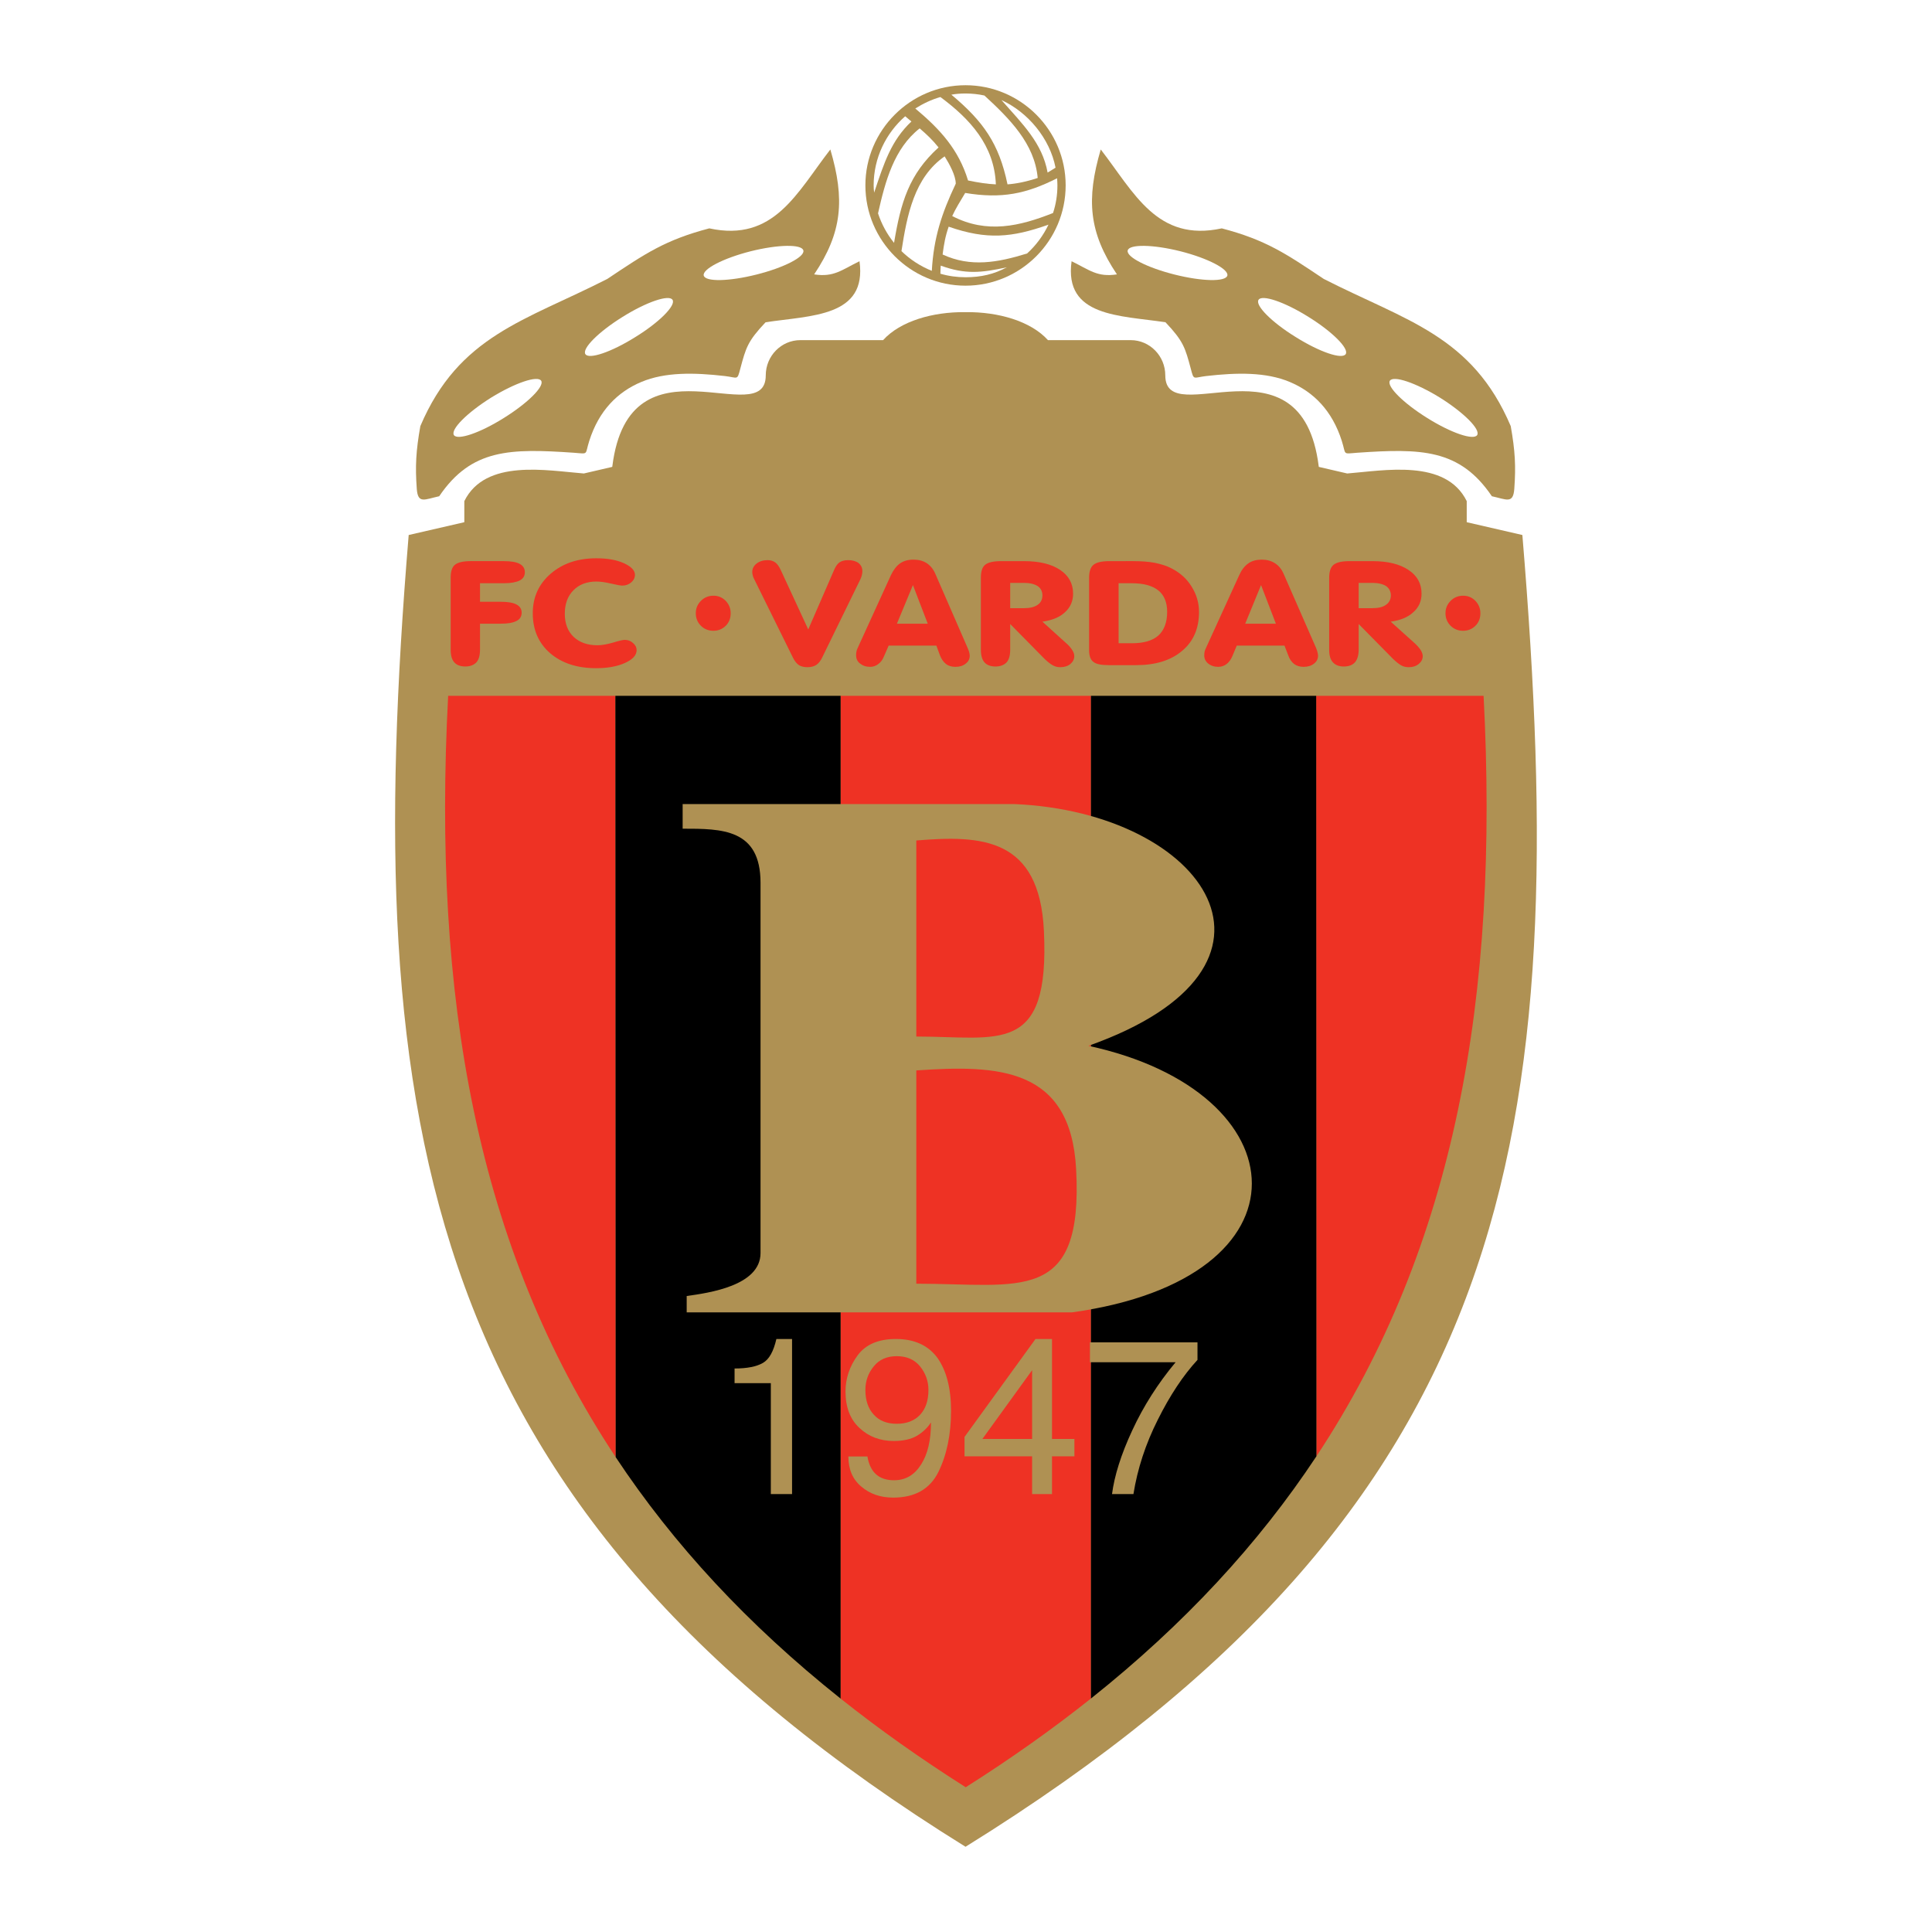
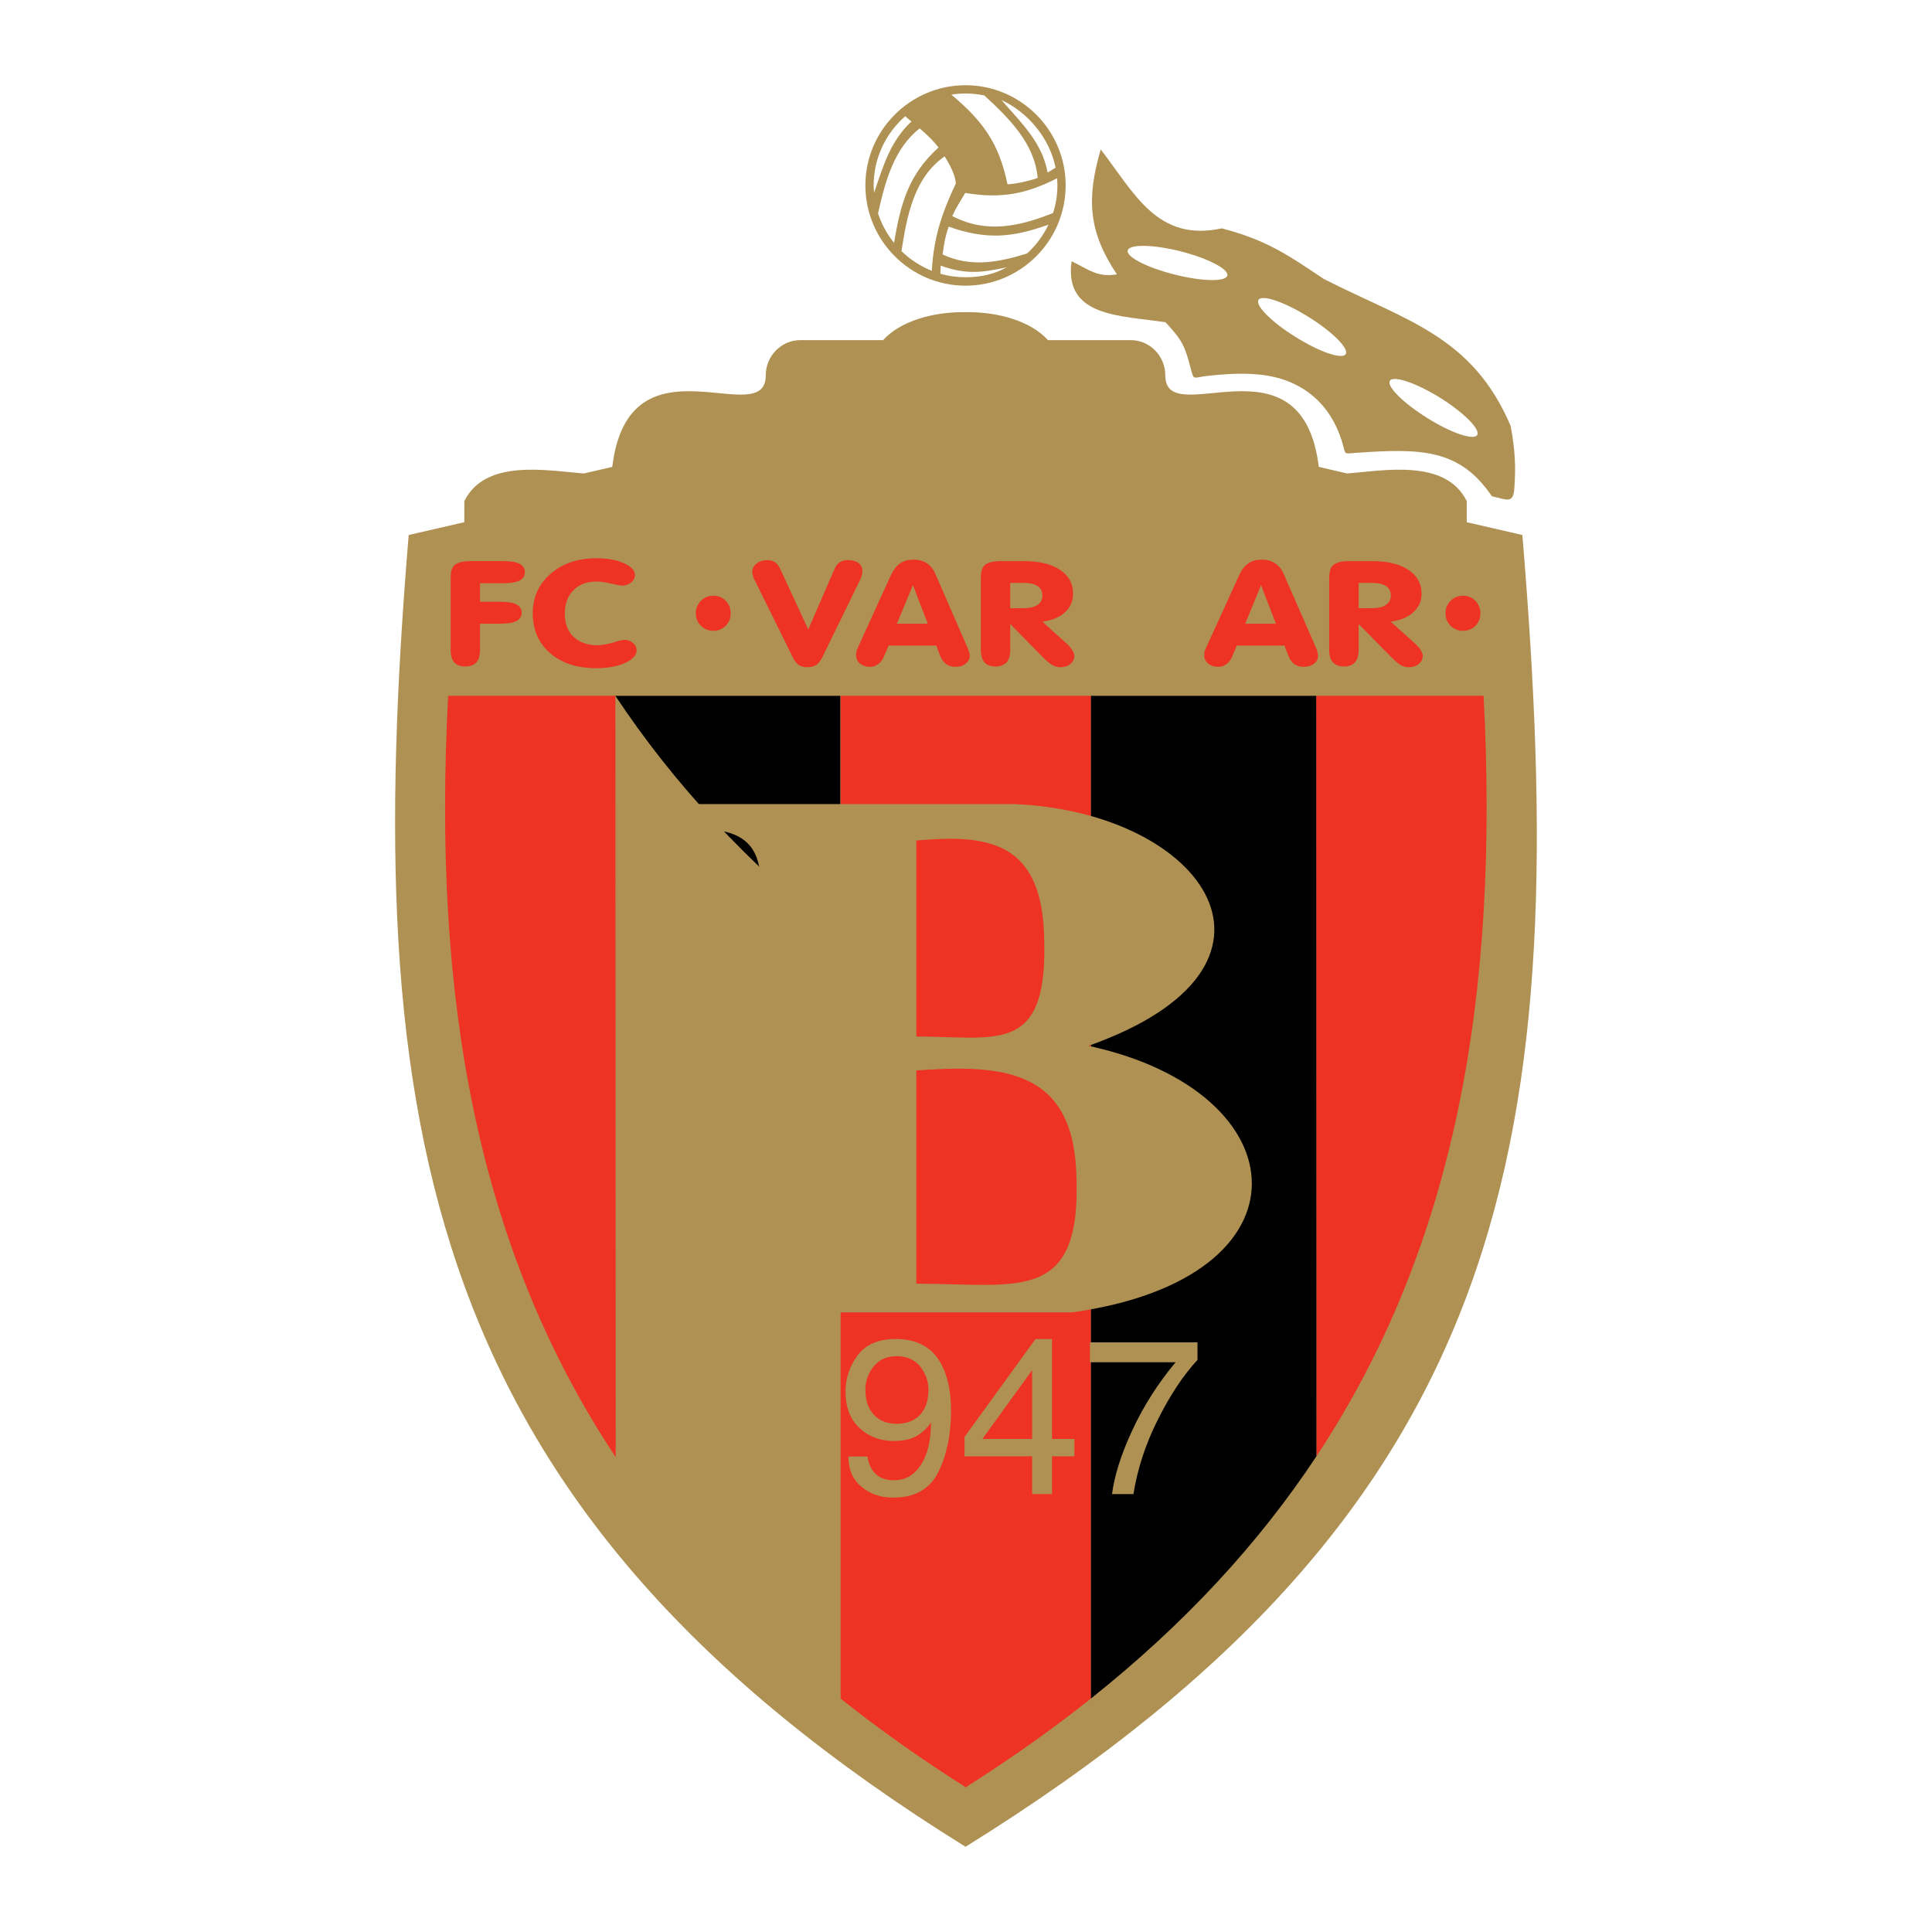
<svg xmlns="http://www.w3.org/2000/svg" version="1.0" id="Layer_1" x="0px" y="0px" width="192.756px" height="192.756px" viewBox="0 0 192.756 192.756" enable-background="new 0 0 192.756 192.756" xml:space="preserve">
  <g>
    <polygon fill-rule="evenodd" clip-rule="evenodd" fill="#FFFFFF" points="0,0 192.756,0 192.756,192.756 0,192.756 0,0  " />
-     <path fill-rule="evenodd" clip-rule="evenodd" fill="#AF9153" d="M58.79,43.993c0.959-3.027,2.826-4.895,5.198-5.887   c2.371-0.993,5.248-0.942,8.325-0.589c1.312,0.151,1.228,0.488,1.548-0.74c0.555-2.069,0.723-2.725,2.522-4.625   c4.542-0.69,10.143-0.521,9.369-6.089c-1.8,0.875-2.557,1.615-4.524,1.312c2.809-4.188,3.078-7.485,1.615-12.463   c-3.347,4.323-5.618,9.268-12.077,7.872c-4.407,1.161-6.375,2.506-10.176,5.046c-8.208,4.188-14.801,5.634-18.653,14.684   c-0.437,2.472-0.521,4.002-0.354,6.273c0.118,1.514,0.774,1.042,2.237,0.723c3.212-4.743,7.081-4.777,13.439-4.339   C58.773,45.288,58.335,45.406,58.79,43.993L58.79,43.993L58.79,43.993z" />
    <path fill-rule="evenodd" clip-rule="evenodd" fill="#FFFFFF" d="M50.262,41.706c-2.388,1.497-4.625,2.254-4.979,1.699   c-0.336-0.572,1.329-2.237,3.717-3.734c2.405-1.48,4.642-2.237,4.995-1.682C54.333,38.544,52.667,40.209,50.262,41.706   L50.262,41.706L50.262,41.706z" />
    <path fill-rule="evenodd" clip-rule="evenodd" fill="#FFFFFF" d="M63.382,33.632c-2.389,1.497-4.626,2.253-4.979,1.699   c-0.354-0.555,1.329-2.237,3.717-3.717c2.388-1.497,4.642-2.254,4.979-1.699C67.452,30.47,65.787,32.152,63.382,33.632   L63.382,33.632L63.382,33.632z" />
    <path fill-rule="evenodd" clip-rule="evenodd" fill="#FFFFFF" d="M75.475,27.392c-2.742,0.69-5.096,0.74-5.264,0.101   c-0.151-0.639,1.951-1.732,4.676-2.422c2.742-0.689,5.113-0.723,5.264-0.084C80.319,25.626,78.216,26.703,75.475,27.392   L75.475,27.392L75.475,27.392z" />
    <path fill-rule="evenodd" clip-rule="evenodd" fill="#AF9153" d="M133.872,43.993c-0.959-3.027-2.825-4.895-5.196-5.887   c-2.372-0.993-5.248-0.942-8.326-0.589c-1.312,0.151-1.229,0.488-1.547-0.74c-0.556-2.069-0.724-2.725-2.523-4.625   c-4.541-0.69-10.143-0.521-9.368-6.089c1.799,0.875,2.556,1.615,4.524,1.312c-2.81-4.188-3.078-7.485-1.615-12.463   c3.347,4.323,5.618,9.268,12.077,7.872c4.406,1.161,6.374,2.506,10.175,5.046c8.208,4.188,14.802,5.634,18.653,14.684   c0.438,2.472,0.521,4.002,0.354,6.273c-0.118,1.514-0.774,1.042-2.237,0.723c-3.212-4.743-7.081-4.777-13.438-4.339   C133.889,45.288,134.326,45.406,133.872,43.993L133.872,43.993z" />
    <path fill-rule="evenodd" clip-rule="evenodd" fill="#FFFFFF" d="M142.4,41.706c2.388,1.497,4.625,2.254,4.979,1.699   c0.336-0.572-1.329-2.237-3.718-3.734c-2.405-1.48-4.642-2.237-4.995-1.682C138.33,38.544,139.995,40.209,142.4,41.706   L142.4,41.706L142.4,41.706z" />
    <path fill-rule="evenodd" clip-rule="evenodd" fill="#FFFFFF" d="M129.281,33.632c2.388,1.497,4.625,2.253,4.979,1.699   c0.353-0.555-1.329-2.237-3.718-3.717c-2.388-1.497-4.642-2.254-4.979-1.699C125.21,30.47,126.875,32.152,129.281,33.632   L129.281,33.632L129.281,33.632z" />
    <path fill-rule="evenodd" clip-rule="evenodd" fill="#FFFFFF" d="M117.188,27.392c2.741,0.69,5.096,0.74,5.265,0.101   c0.151-0.639-1.951-1.732-4.676-2.422c-2.742-0.689-5.113-0.723-5.266-0.084C112.344,25.626,114.445,26.703,117.188,27.392   L117.188,27.392L117.188,27.392z" />
    <path fill-rule="evenodd" clip-rule="evenodd" fill="#AF9153" d="M96.331,28.502c-5.5,0-9.991-4.491-9.991-10.008   c0-5.5,4.491-9.991,9.991-9.991s9.99,4.491,9.99,9.991C106.321,24.011,101.831,28.502,96.331,28.502L96.331,28.502L96.331,28.502z" />
    <path fill-rule="evenodd" clip-rule="evenodd" fill="#FFFFFF" d="M90.31,11.599c-1.917,1.682-3.146,4.154-3.146,6.896   c0,0.269,0.017,0.454,0.051,0.723c0.992-2.977,1.699-5.197,3.717-7.098C90.713,11.935,90.511,11.767,90.31,11.599L90.31,11.599   L90.31,11.599z" />
    <path fill-rule="evenodd" clip-rule="evenodd" fill="#FFFFFF" d="M87.602,21.287c0.354,1.076,0.892,2.069,1.598,2.943   c0.673-4.037,1.48-6.829,4.44-9.52c-0.623-0.774-1.144-1.262-1.884-1.901C89.2,14.811,88.325,18.074,87.602,21.287L87.602,21.287   L87.602,21.287z" />
    <path fill-rule="evenodd" clip-rule="evenodd" fill="#FFFFFF" d="M89.939,25.054c0.858,0.841,1.901,1.514,3.028,1.968   c0.185-3.297,0.976-5.719,2.389-8.696c0-0.808-0.623-1.951-1.11-2.725C91.218,17.704,90.495,21.455,89.939,25.054L89.939,25.054   L89.939,25.054z" />
    <path fill-rule="evenodd" clip-rule="evenodd" fill="#FFFFFF" d="M93.825,27.308c0.791,0.235,1.648,0.353,2.506,0.353   c1.548,0,2.843-0.303,4.121-0.992c-2.557,0.555-4.138,0.723-6.594-0.168C93.842,26.703,93.825,27.089,93.825,27.308L93.825,27.308   L93.825,27.308z" />
    <path fill-rule="evenodd" clip-rule="evenodd" fill="#FFFFFF" d="M102.471,25.29c0.891-0.807,1.614-1.783,2.136-2.876   c-3.649,1.295-6.14,1.531-9.957,0.202c-0.337,0.958-0.471,1.749-0.606,2.775C96.835,26.686,99.543,26.198,102.471,25.29   L102.471,25.29L102.471,25.29z" />
    <path fill-rule="evenodd" clip-rule="evenodd" fill="#FFFFFF" d="M105.061,21.253c0.286-0.858,0.438-1.8,0.438-2.759   c0-0.236-0.018-0.471-0.034-0.707c-3.062,1.548-5.517,2.069-9.167,1.463c-0.454,0.757-0.976,1.598-1.295,2.305   C98.467,23.355,101.747,22.565,105.061,21.253L105.061,21.253L105.061,21.253z" />
    <path fill-rule="evenodd" clip-rule="evenodd" fill="#FFFFFF" d="M105.312,16.729c-0.571-2.927-2.758-5.534-5.398-6.745   c2.136,2.422,4.069,4.289,4.607,7.232C104.791,17.048,105.061,16.896,105.312,16.729L105.312,16.729L105.312,16.729z" />
    <path fill-rule="evenodd" clip-rule="evenodd" fill="#FFFFFF" d="M98.215,9.53c-0.605-0.134-1.245-0.202-1.884-0.202   c-0.471,0-0.958,0.034-1.413,0.118c3.179,2.657,4.76,4.877,5.601,8.948c0.909-0.067,1.901-0.269,3.012-0.639   C103.227,14.34,100.738,11.851,98.215,9.53L98.215,9.53L98.215,9.53z" />
-     <path fill-rule="evenodd" clip-rule="evenodd" fill="#FFFFFF" d="M93.825,9.681c-0.891,0.252-1.732,0.656-2.506,1.144   c2.473,2.069,4.323,4.087,5.264,7.182c1.06,0.219,1.951,0.353,2.775,0.387C99.207,14.492,96.751,11.851,93.825,9.681L93.825,9.681z   " />
    <path fill-rule="evenodd" clip-rule="evenodd" fill="#AF9153" d="M96.331,184.252L96.331,184.252L96.331,184.252L96.331,184.252   L96.331,184.252c54.967-34.094,60.551-70.711,55.556-130.874l-5.551-1.278v-2.103l0,0c-2.103-4.255-8.259-3.044-11.925-2.758   l-2.826-0.656c-0.017-0.034-0.017-0.051-0.017-0.068c-1.699-13.522-15.307-3.38-15.307-9.065c0-1.934-1.547-3.515-3.447-3.515   h-8.259c-1.715-1.9-4.962-2.826-8.174-2.792l0,0c0,0,0,0-0.017,0l0,0c0,0,0,0-0.017,0l0,0c0,0,0,0-0.017,0l0,0l0,0l0,0   c-0.017,0-0.034,0-0.05,0c-3.213-0.034-6.459,0.892-8.174,2.792h-8.259c-1.9,0-3.448,1.581-3.448,3.515   c0,5.685-13.607-4.457-15.306,9.065c0,0.017,0,0.034-0.017,0.068l-2.826,0.656c-3.667-0.286-9.823-1.497-11.925,2.758l0,0V52.1   l-5.55,1.278C35.865,112.566,42.105,150.613,96.331,184.252L96.331,184.252z" />
    <path fill-rule="evenodd" clip-rule="evenodd" fill="#EE3224" d="M50.279,55.985c0.69,0,1.211,0.084,1.564,0.269   c0.353,0.186,0.521,0.471,0.521,0.841c0,0.37-0.168,0.639-0.521,0.824c-0.336,0.168-0.858,0.27-1.564,0.27h-2.388v1.85h2.069   c0.69,0,1.211,0.084,1.564,0.269c0.353,0.185,0.521,0.454,0.521,0.824s-0.168,0.656-0.521,0.824   c-0.354,0.185-0.875,0.269-1.564,0.269h-2.069v2.59c0,0.572-0.118,0.992-0.354,1.261c-0.252,0.269-0.622,0.42-1.11,0.42   c-0.504,0-0.875-0.151-1.11-0.42c-0.236-0.269-0.354-0.689-0.354-1.261v-7.165c0-0.64,0.135-1.077,0.438-1.312   c0.303-0.236,0.824-0.354,1.581-0.354H50.279L50.279,55.985L50.279,55.985z" />
    <path fill-rule="evenodd" clip-rule="evenodd" fill="#EE3224" d="M69.42,61.183c0-0.488,0.168-0.891,0.521-1.245   c0.336-0.336,0.757-0.504,1.244-0.504c0.471,0,0.875,0.168,1.211,0.504c0.336,0.354,0.504,0.757,0.504,1.245   s-0.151,0.909-0.488,1.245c-0.336,0.336-0.757,0.505-1.228,0.505c-0.504,0-0.925-0.168-1.261-0.505   C69.588,62.091,69.42,61.67,69.42,61.183L69.42,61.183L69.42,61.183z" />
    <path fill-rule="evenodd" clip-rule="evenodd" fill="#EE3224" d="M144.217,61.183c0-0.488,0.168-0.891,0.521-1.245   c0.336-0.336,0.757-0.504,1.244-0.504c0.472,0,0.875,0.168,1.211,0.504c0.336,0.354,0.505,0.757,0.505,1.245   s-0.151,0.909-0.488,1.245c-0.336,0.336-0.756,0.505-1.228,0.505c-0.504,0-0.925-0.168-1.262-0.505   C144.385,62.091,144.217,61.67,144.217,61.183L144.217,61.183L144.217,61.183z" />
    <path fill-rule="evenodd" clip-rule="evenodd" fill="#EE3224" d="M59.462,66.666c-1.884,0-3.414-0.504-4.575-1.497   c-1.161-1.009-1.732-2.338-1.732-3.986c0-1.615,0.605-2.926,1.799-3.953c1.195-1.026,2.708-1.53,4.542-1.53   c1.077,0,2.001,0.151,2.742,0.488c0.74,0.336,1.11,0.723,1.11,1.161c0,0.286-0.117,0.538-0.37,0.757   c-0.236,0.202-0.539,0.319-0.875,0.319c-0.185,0-0.572-0.067-1.144-0.202c-0.572-0.134-1.06-0.202-1.447-0.202   c-0.958,0-1.732,0.286-2.304,0.875c-0.572,0.572-0.858,1.362-0.858,2.337c0,0.976,0.286,1.733,0.875,2.304   c0.589,0.556,1.379,0.841,2.388,0.841c0.455,0,0.976-0.101,1.564-0.269c0.589-0.185,0.976-0.269,1.161-0.269   c0.303,0,0.589,0.101,0.824,0.319c0.236,0.202,0.354,0.438,0.354,0.707c0,0.504-0.387,0.925-1.161,1.278   C61.565,66.498,60.606,66.666,59.462,66.666L59.462,66.666L59.462,66.666z" />
    <path fill-rule="evenodd" clip-rule="evenodd" fill="#EE3224" d="M79.142,65.673l-3.919-7.938c-0.051-0.101-0.101-0.202-0.118-0.32   c-0.034-0.118-0.051-0.235-0.051-0.353c0-0.336,0.151-0.622,0.438-0.841c0.286-0.218,0.639-0.336,1.093-0.336   c0.303,0,0.572,0.084,0.774,0.236c0.202,0.151,0.386,0.42,0.555,0.791l2.725,5.887l2.523-5.803c0.168-0.42,0.353-0.706,0.572-0.875   c0.218-0.151,0.521-0.236,0.875-0.236c0.437,0,0.791,0.101,1.042,0.286c0.252,0.202,0.387,0.471,0.387,0.807   c0,0.135-0.017,0.27-0.051,0.404c-0.034,0.134-0.084,0.286-0.151,0.42l-3.802,7.788c-0.168,0.353-0.37,0.605-0.605,0.756   c-0.235,0.151-0.521,0.219-0.875,0.219c-0.336,0-0.622-0.067-0.841-0.202C79.511,66.229,79.31,65.993,79.142,65.673L79.142,65.673   L79.142,65.673z" />
    <path fill-rule="evenodd" clip-rule="evenodd" fill="#EE3224" d="M88.661,64.412h4.76l0.354,0.958   c0.151,0.387,0.353,0.673,0.605,0.875c0.235,0.185,0.555,0.286,0.941,0.286c0.421,0,0.757-0.101,1.026-0.319   c0.269-0.202,0.403-0.471,0.403-0.791c0-0.101-0.017-0.219-0.051-0.336c-0.033-0.118-0.083-0.269-0.151-0.42l-3.246-7.451   c-0.202-0.454-0.488-0.791-0.841-1.026c-0.37-0.236-0.807-0.353-1.312-0.353c-0.538,0-0.975,0.117-1.345,0.37   c-0.354,0.252-0.656,0.639-0.908,1.161l-3.347,7.333c-0.051,0.102-0.084,0.202-0.101,0.32c-0.033,0.118-0.033,0.236-0.033,0.37   c0,0.32,0.117,0.605,0.387,0.807c0.269,0.219,0.605,0.336,1.009,0.336c0.319,0,0.588-0.101,0.824-0.286   c0.252-0.185,0.437-0.437,0.572-0.79L88.661,64.412L88.661,64.412L88.661,64.412L88.661,64.412z M89.485,62.226l1.598-3.852   l1.48,3.852H89.485L89.485,62.226L89.485,62.226z" />
    <path fill-rule="evenodd" clip-rule="evenodd" fill="#EE3224" d="M100.788,62.259v2.557c0,0.572-0.117,0.992-0.353,1.261   c-0.253,0.269-0.623,0.42-1.11,0.42c-0.505,0-0.875-0.151-1.11-0.42s-0.353-0.689-0.353-1.261v-7.165   c0-0.64,0.134-1.077,0.437-1.312c0.303-0.236,0.824-0.354,1.581-0.354h2.288c1.514,0,2.725,0.286,3.599,0.875   c0.858,0.572,1.295,1.362,1.295,2.372c0,0.74-0.269,1.362-0.807,1.85c-0.538,0.505-1.296,0.808-2.254,0.942l2.305,2.086   c0.302,0.252,0.521,0.504,0.655,0.723c0.151,0.219,0.219,0.438,0.219,0.623c0,0.319-0.135,0.572-0.387,0.79   c-0.269,0.219-0.605,0.32-1.01,0.32c-0.252,0-0.504-0.05-0.739-0.185c-0.253-0.135-0.522-0.353-0.841-0.656L100.788,62.259   L100.788,62.259L100.788,62.259L100.788,62.259z M100.788,60.678h1.362c0.589,0,1.043-0.101,1.38-0.337   c0.318-0.218,0.471-0.538,0.471-0.941c0-0.387-0.152-0.707-0.471-0.925c-0.32-0.202-0.774-0.32-1.346-0.32h-1.396V60.678   L100.788,60.678L100.788,60.678z" />
    <path fill-rule="evenodd" clip-rule="evenodd" fill="#EE3224" d="M123.394,64.412l-0.438,1.043   c-0.151,0.353-0.336,0.605-0.571,0.79c-0.236,0.185-0.521,0.286-0.842,0.286c-0.402,0-0.739-0.118-1.009-0.336   c-0.252-0.202-0.387-0.487-0.387-0.807c0-0.134,0.018-0.252,0.033-0.37c0.034-0.118,0.068-0.218,0.118-0.32l3.347-7.333   c0.235-0.521,0.539-0.908,0.909-1.161c0.353-0.252,0.807-0.37,1.328-0.37c0.505,0,0.942,0.117,1.312,0.353   c0.37,0.235,0.655,0.572,0.857,1.026l3.263,7.451c0.068,0.151,0.102,0.303,0.135,0.42c0.034,0.118,0.051,0.235,0.051,0.336   c0,0.319-0.135,0.589-0.404,0.791c-0.269,0.218-0.622,0.319-1.042,0.319c-0.37,0-0.689-0.101-0.942-0.286   c-0.252-0.201-0.454-0.487-0.589-0.875l-0.369-0.958H123.394L123.394,64.412L123.394,64.412L123.394,64.412z M124.235,62.226h3.061   l-1.48-3.852L124.235,62.226L124.235,62.226L124.235,62.226z" />
    <path fill-rule="evenodd" clip-rule="evenodd" fill="#EE3224" d="M135.555,62.259v2.557c0,0.572-0.135,0.992-0.37,1.261   s-0.605,0.42-1.11,0.42c-0.488,0-0.858-0.151-1.093-0.42c-0.253-0.269-0.37-0.689-0.37-1.261v-7.165   c0-0.64,0.151-1.077,0.453-1.312c0.304-0.236,0.824-0.354,1.565-0.354h2.287c1.53,0,2.725,0.286,3.6,0.875   c0.874,0.572,1.312,1.362,1.312,2.372c0,0.74-0.269,1.362-0.824,1.85c-0.538,0.505-1.295,0.808-2.254,0.942l2.321,2.086   c0.286,0.252,0.504,0.504,0.655,0.723c0.135,0.219,0.219,0.438,0.219,0.623c0,0.319-0.134,0.572-0.403,0.79   c-0.269,0.219-0.589,0.32-0.992,0.32c-0.27,0-0.521-0.05-0.757-0.185s-0.505-0.353-0.824-0.656L135.555,62.259L135.555,62.259   L135.555,62.259L135.555,62.259z M135.555,60.678h1.345c0.605,0,1.061-0.101,1.38-0.337c0.319-0.218,0.487-0.538,0.487-0.941   c0-0.387-0.168-0.707-0.471-0.925c-0.319-0.202-0.773-0.32-1.362-0.32h-1.379V60.678L135.555,60.678z" />
-     <path fill-rule="evenodd" clip-rule="evenodd" fill="#EE3224" d="M113.05,55.985c0.824,0,1.548,0.05,2.17,0.168   c0.639,0.135,1.194,0.303,1.665,0.555c0.857,0.438,1.53,1.043,2.002,1.816c0.487,0.774,0.739,1.615,0.739,2.54   c0,1.631-0.555,2.927-1.682,3.869c-1.127,0.958-2.657,1.429-4.608,1.429h-2.675c-0.773,0-1.295-0.101-1.563-0.319   c-0.286-0.202-0.438-0.589-0.438-1.178v-7.215c0-0.64,0.151-1.077,0.454-1.312c0.302-0.236,0.823-0.354,1.581-0.354H113.05   L113.05,55.985L113.05,55.985L113.05,55.985z M111.604,64.177h1.328c1.178,0,2.052-0.252,2.642-0.774   c0.571-0.521,0.874-1.312,0.874-2.354c0-0.959-0.303-1.682-0.892-2.153c-0.605-0.471-1.479-0.707-2.675-0.707h-1.277V64.177   L111.604,64.177L111.604,64.177z" />
    <path fill-rule="evenodd" clip-rule="evenodd" fill="#EE3224" d="M61.397,69.424H44.712c-1.581,30.023,2.821,54.996,16.717,75.958   L61.397,69.424L61.397,69.424z" />
    <path fill-rule="evenodd" clip-rule="evenodd" fill="#EE3224" d="M131.34,145.293c13.854-20.943,18.245-45.889,16.678-75.869   h-16.701L131.34,145.293L131.34,145.293z" />
    <path fill-rule="evenodd" clip-rule="evenodd" fill="#EE3224" d="M108.845,69.424H83.868v100.046   c3.833,3.051,7.986,5.996,12.48,8.844c4.5-2.85,8.659-5.799,12.497-8.854V69.424L108.845,69.424z" />
-     <path fill-rule="evenodd" clip-rule="evenodd" d="M61.397,69.424l0.032,75.958c5.763,8.693,13.158,16.699,22.438,24.088V69.424   H61.397L61.397,69.424z" />
+     <path fill-rule="evenodd" clip-rule="evenodd" d="M61.397,69.424c5.763,8.693,13.158,16.699,22.438,24.088V69.424   H61.397L61.397,69.424z" />
    <path fill-rule="evenodd" clip-rule="evenodd" d="M131.34,145.293l-0.023-75.869h-22.472v100.037   C118.156,162.049,125.568,154.018,131.34,145.293L131.34,145.293z" />
    <path fill-rule="evenodd" clip-rule="evenodd" fill="#AF9153" d="M75.878,88.077c0,12.296,0,24.624,0,36.937   c0,3.279-5.197,3.984-7.367,4.289v1.631h38.45c24.439-3.398,22.842-22.018,1.632-26.592c22.353-7.905,11.723-23.295-7.367-24.119   H68.108v2.456C72.01,82.678,75.878,82.678,75.878,88.077L75.878,88.077L75.878,88.077L75.878,88.077z M91.42,106.797   c8.157-0.57,15.391-0.318,15.944,9.822c0.74,13.574-5.601,11.455-15.944,11.455V106.797L91.42,106.797L91.42,106.797L91.42,106.797   z M91.42,83.855c6.509-0.538,12.295-0.303,12.732,9.032c0.589,12.479-4.475,10.528-12.732,10.528V83.855L91.42,83.855z" />
    <path fill-rule="evenodd" clip-rule="evenodd" fill="#AF9153" d="M76.905,137.998h-3.617v-1.463c1.245,0,2.187-0.186,2.826-0.555   c0.623-0.354,1.06-1.145,1.346-2.389h1.564v15.473h-2.119V137.998L76.905,137.998L76.905,137.998z" />
    <path fill-rule="evenodd" clip-rule="evenodd" fill="#AF9153" d="M86.542,145.314c0.27,1.58,1.144,2.371,2.658,2.371   c1.144,0,2.035-0.521,2.691-1.564c0.673-1.043,0.993-2.438,0.993-4.205c-0.336,0.521-0.808,0.977-1.396,1.33   c-0.606,0.352-1.379,0.521-2.321,0.521c-1.346,0-2.472-0.422-3.397-1.279c-0.942-0.857-1.413-2.068-1.413-3.666   c0-1.295,0.404-2.506,1.211-3.6c0.808-1.094,2.086-1.631,3.818-1.631c1.85,0,3.229,0.639,4.154,1.9   c0.892,1.277,1.346,3.027,1.346,5.264c0,2.355-0.421,4.391-1.262,6.105c-0.841,1.699-2.338,2.557-4.508,2.557   c-1.278,0-2.337-0.371-3.195-1.109c-0.858-0.725-1.278-1.717-1.278-2.994H86.542L86.542,145.314L86.542,145.314L86.542,145.314z    M89.469,142.051c0.993,0,1.766-0.303,2.321-0.891c0.555-0.59,0.841-1.412,0.841-2.49c0-0.875-0.286-1.664-0.841-2.354   c-0.555-0.674-1.329-1.01-2.321-1.01c-0.976,0-1.75,0.336-2.288,1.01c-0.555,0.672-0.841,1.463-0.841,2.354   c0,1.061,0.286,1.885,0.841,2.473C87.719,141.748,88.493,142.051,89.469,142.051L89.469,142.051L89.469,142.051z" />
    <path fill-rule="evenodd" clip-rule="evenodd" fill="#AF9153" d="M102.975,145.297H96.23v-1.934l7.081-9.771h1.647v9.973h2.237   v1.732h-2.237v3.768h-1.984V145.297L102.975,145.297L102.975,145.297L102.975,145.297z M102.975,136.703l-4.961,6.861h4.961   V136.703L102.975,136.703L102.975,136.703z" />
    <path fill-rule="evenodd" clip-rule="evenodd" fill="#AF9153" d="M108.744,133.928h10.73v1.748   c-1.429,1.549-2.741,3.533-3.952,5.955c-1.229,2.439-2.035,4.912-2.438,7.434h-2.137c0.235-1.816,0.892-3.936,2.019-6.357   c1.11-2.404,2.557-4.676,4.322-6.795h-8.544V133.928L108.744,133.928z" />
  </g>
</svg>